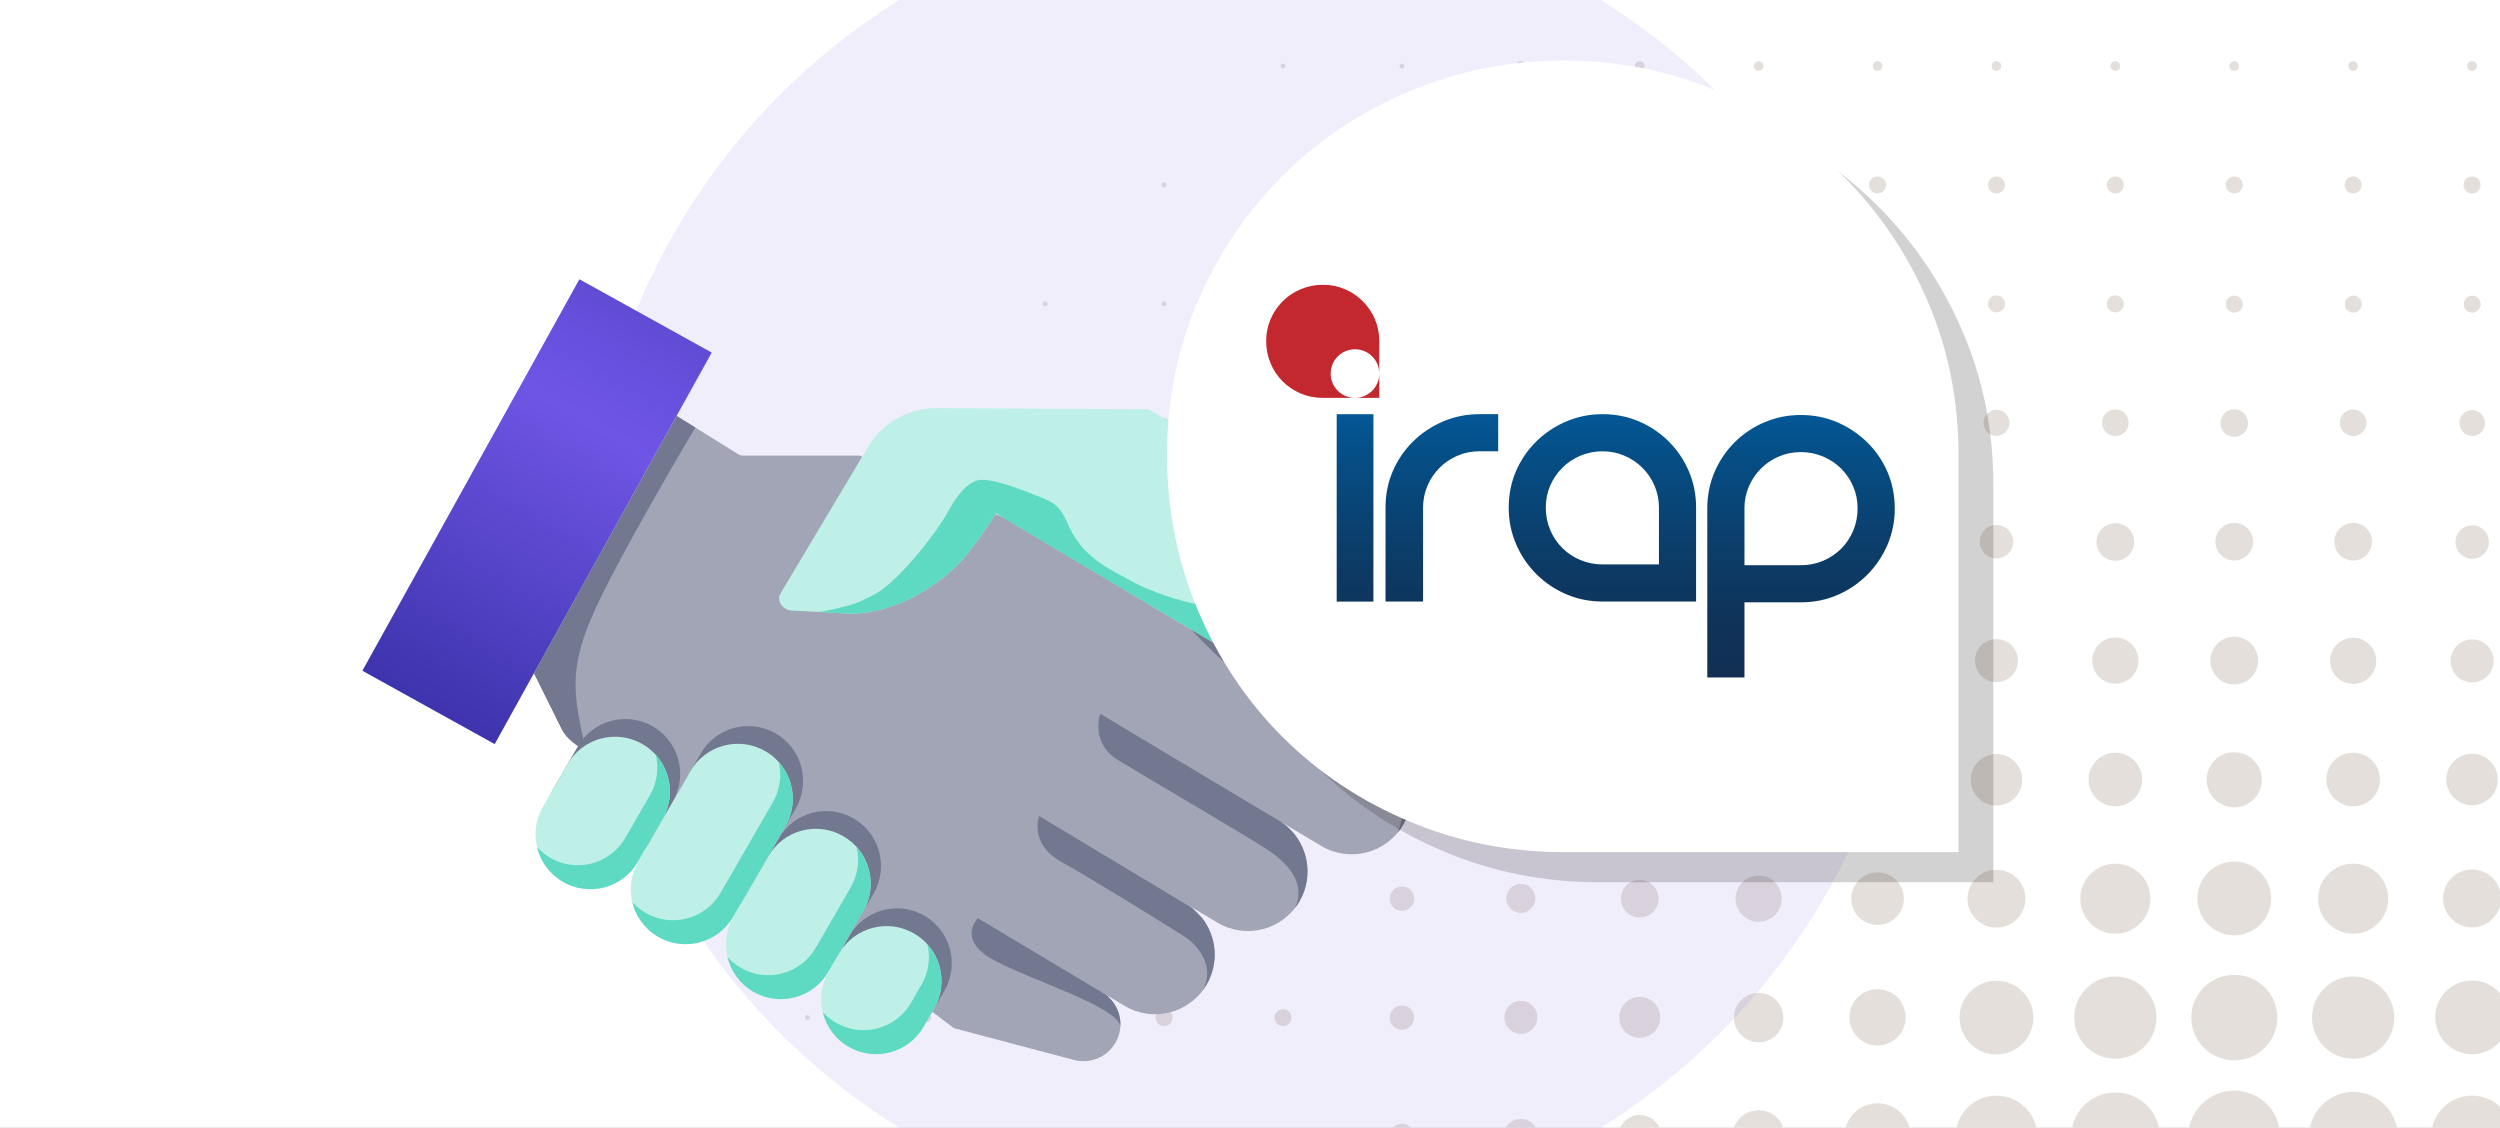
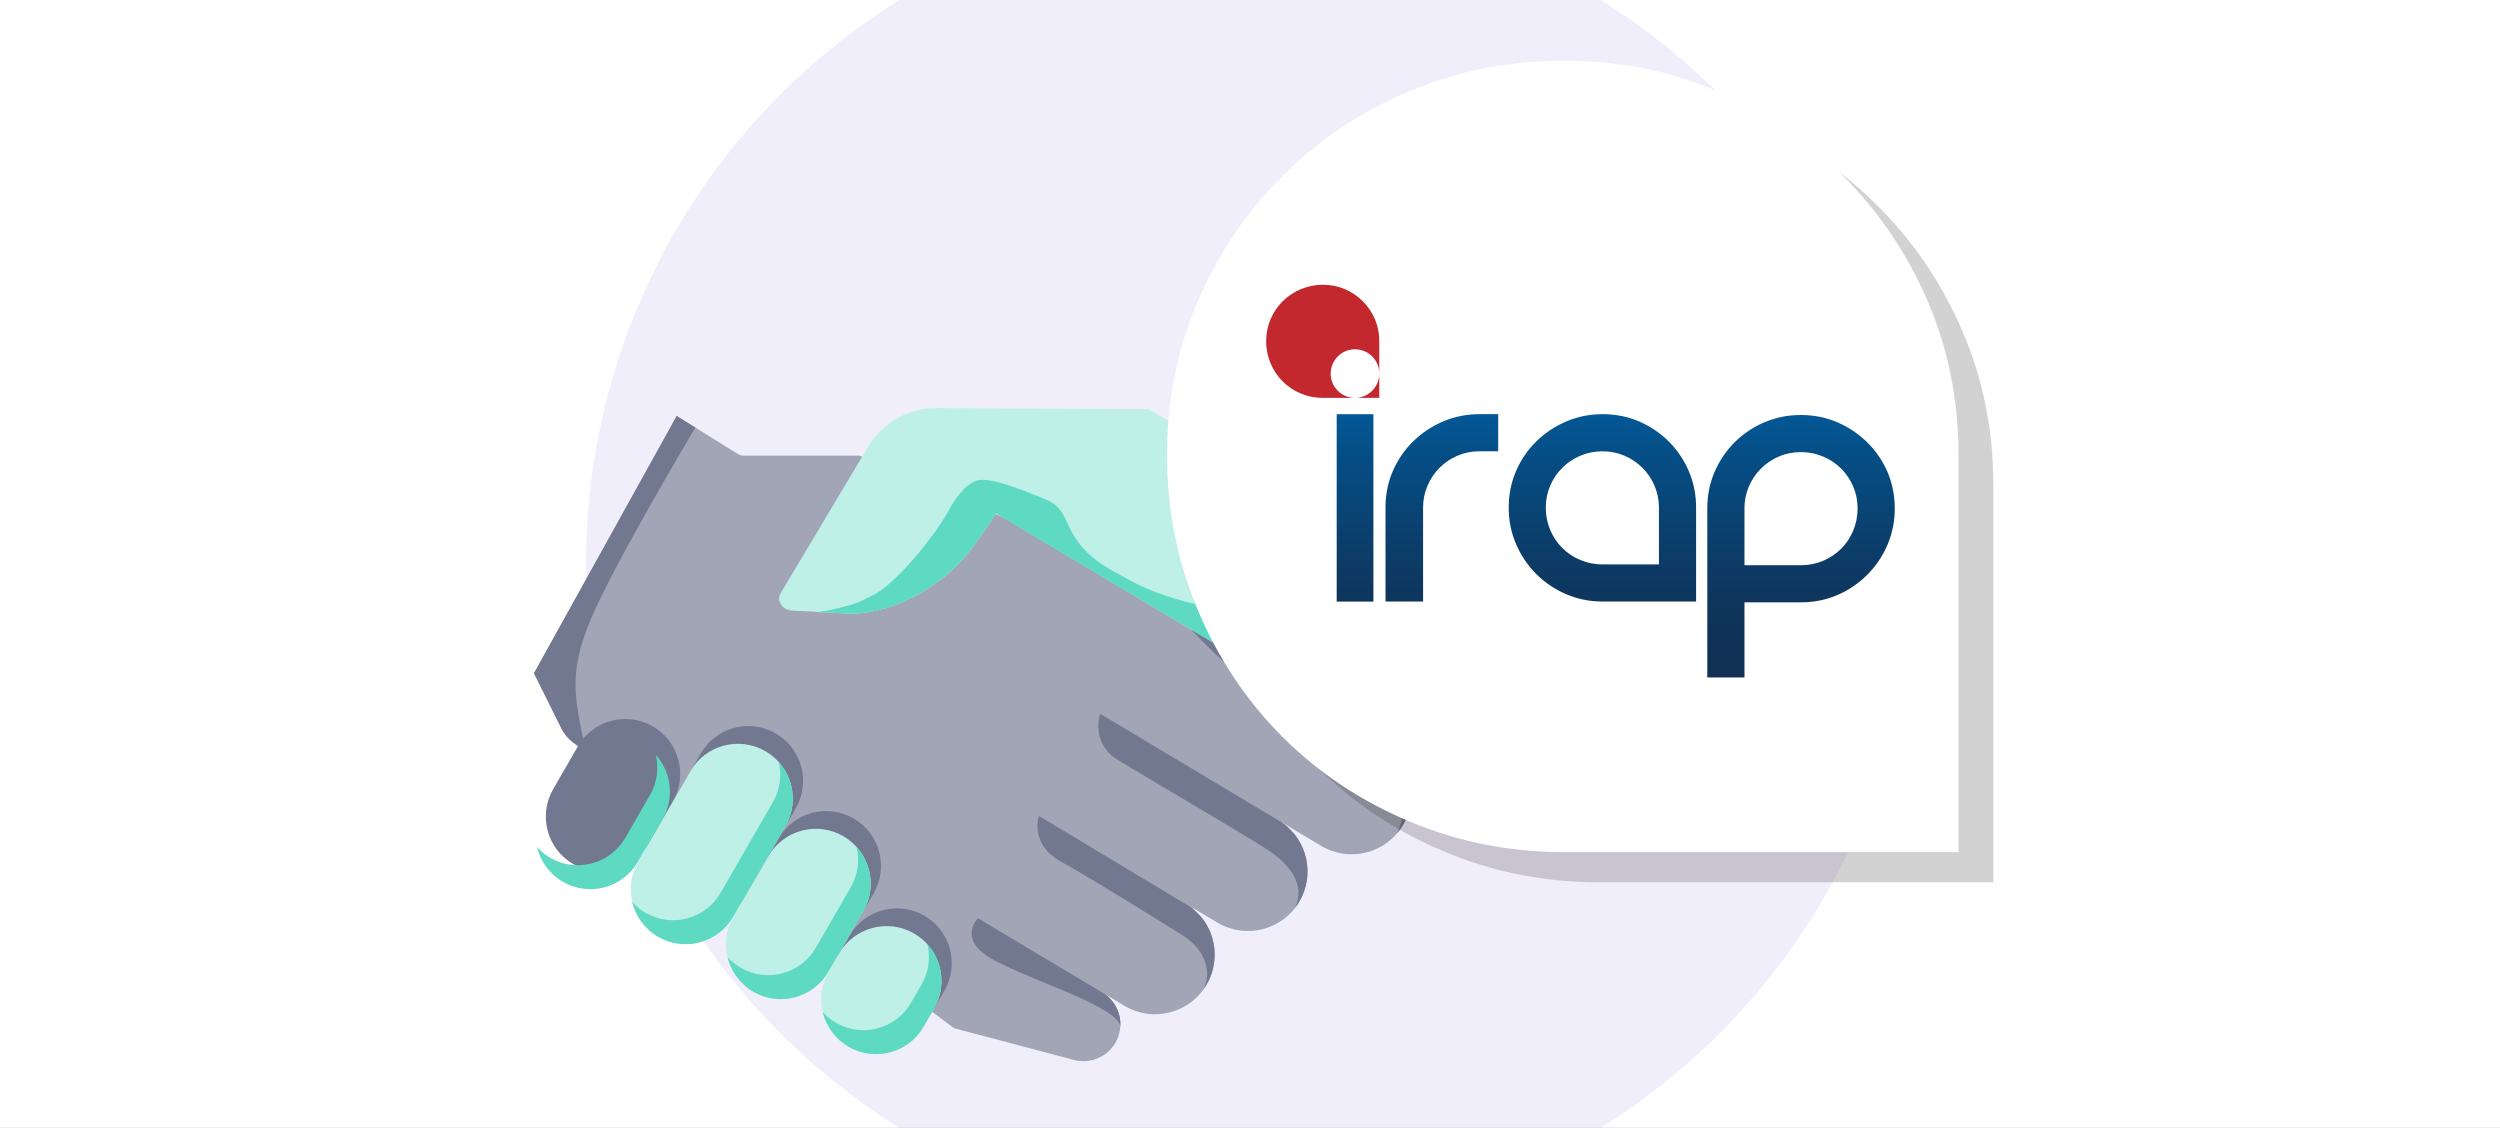
<svg xmlns="http://www.w3.org/2000/svg" id="Content" viewBox="0 0 665 300">
  <rect x="0" y="0" width="665" height="300" fill="#808080" stroke="none" />
  <defs>
    <style>.cls-1{fill:url(#linear-gradient-2);}.cls-2{fill:#fff;}.cls-3{fill:#bff0e7;}.cls-4{fill:#6f55e5;opacity:.1;}.cls-5{fill:#a1a5b5;}.cls-6{fill:#c2282d;}.cls-7{fill:#e4dfda;}.cls-8{fill:#737891;}.cls-9{fill:#231f20;opacity:.2;}.cls-10{clip-path:url(#clippath);}.cls-10,.cls-11{fill:none;}.cls-12{fill:url(#linear-gradient-3);}.cls-11{clip-path:url(#clippath-1);}.cls-13{fill:url(#linear-gradient);}.cls-14{fill:#5edac3;}</style>
    <clipPath id="clippath">
      <rect class="cls-2" x="-551.2" y="-.31" width="432" height="300.61" />
    </clipPath>
    <clipPath id="clippath-1">
-       <rect class="cls-2" y="-.31" width="665" height="300.61" />
-     </clipPath>
+       </clipPath>
    <linearGradient id="linear-gradient" x1="351.77" y1="84.23" x2="411.65" y2="187.94" gradientTransform="translate(77.63 403.96) rotate(-61)" gradientUnits="userSpaceOnUse">
      <stop offset="0" stop-color="#47c1b3" />
      <stop offset=".15" stop-color="#57d2be" />
      <stop offset=".27" stop-color="#5edac3" />
      <stop offset=".46" stop-color="#4dc8b7" />
      <stop offset=".83" stop-color="#219998" />
      <stop offset="1" stop-color="#0c838a" />
    </linearGradient>
    <linearGradient id="linear-gradient-2" x1="112.92" y1="187.96" x2="172.8" y2="84.25" gradientTransform="translate(93.08 327.04) rotate(-119)" gradientUnits="userSpaceOnUse">
      <stop offset="0" stop-color="#3d34ad" />
      <stop offset=".73" stop-color="#6f55e5" />
      <stop offset=".89" stop-color="#6750dd" />
      <stop offset="1" stop-color="#604bd5" />
    </linearGradient>
    <linearGradient id="linear-gradient-3" x1="429.77" y1="180.22" x2="429.77" y2="110.16" gradientUnits="userSpaceOnUse">
      <stop offset="0" stop-color="#113053" />
      <stop offset=".22" stop-color="#0f3359" />
      <stop offset=".51" stop-color="#0b3e6b" />
      <stop offset=".86" stop-color="#054f87" />
      <stop offset="1" stop-color="#035896" />
    </linearGradient>
  </defs>
  <rect class="cls-2" x="-551.2" y="-.31" width="432" height="300.61" />
  <g class="cls-10">
    <g id="Layer_6">
      <circle class="cls-7" cx="108.29" cy="131.14" r=".48" />
      <circle class="cls-7" cx="108.29" cy="155.2" r=".48" />
      <circle class="cls-7" cx="132.35" cy="155.2" r=".48" />
      <circle class="cls-7" cx="132.35" cy="179.31" r=".48" />
      <circle class="cls-7" cx="132.35" cy="203.32" r=".48" />
      <circle class="cls-7" cx="156.41" cy="203.32" r=".48" />
      <circle class="cls-7" cx="156.41" cy="227.43" r=".48" />
      <circle class="cls-7" cx="156.41" cy="251.49" r=".48" />
      <circle class="cls-7" cx="156.41" cy="275.55" r=".54" />
      <circle class="cls-7" cx="156.41" cy="299.62" r=".54" />
      <circle class="cls-7" cx="60.12" cy="83.01" r=".48" />
      <circle class="cls-7" cx="84.23" cy="83.01" r=".48" />
      <circle class="cls-7" cx="84.23" cy="107.08" r=".48" />
      <circle class="cls-7" cx="108.29" cy="107.08" r=".48" />
      <circle class="cls-7" cx="36.06" cy="58.95" r=".48" />
      <circle class="cls-7" cx="60.12" cy="58.95" r=".48" />
      <circle class="cls-7" cx="36.06" cy="34.89" r=".48" />
      <circle class="cls-7" cx="12" cy="34.89" r=".48" />
      <circle class="cls-7" cx="36.06" cy="131.14" r=".97" />
      <circle class="cls-7" cx="60.12" cy="131.14" r=".97" />
      <circle class="cls-7" cx="60.12" cy="155.2" r=".97" />
      <circle class="cls-7" cx="84.23" cy="131.14" r=".97" />
      <circle class="cls-7" cx="84.23" cy="155.2" r=".97" />
      <circle class="cls-7" cx="84.23" cy="179.31" r=".97" />
      <circle class="cls-7" cx="84.23" cy="203.32" r=".97" />
      <circle class="cls-7" cx="84.23" cy="227.43" r=".97" />
      <circle class="cls-7" cx="108.29" cy="179.31" r=".97" />
      <circle class="cls-7" cx="108.29" cy="203.32" r=".97" />
-       <circle class="cls-7" cx="108.29" cy="227.43" r=".97" />
-       <circle class="cls-7" cx="108.29" cy="251.49" r=".97" />
      <circle class="cls-7" cx="108.29" cy="275.55" r="1.02" />
      <circle class="cls-7" cx="108.29" cy="299.62" r="1.02" />
      <circle class="cls-7" cx="132.35" cy="227.43" r=".97" />
      <circle class="cls-7" cx="132.35" cy="251.49" r=".97" />
      <circle class="cls-7" cx="132.35" cy="275.55" r="1.02" />
      <circle class="cls-7" cx="132.35" cy="299.62" r="1.02" />
      <circle class="cls-7" cx="12" cy="58.95" r=".97" />
      <circle class="cls-7" cx="36.06" cy="83.01" r=".97" />
      <circle class="cls-7" cx="12" cy="83.01" r=".97" />
      <circle class="cls-7" cx="36.06" cy="107.08" r=".97" />
      <circle class="cls-7" cx="12" cy="107.08" r=".97" />
      <circle class="cls-7" cx="60.12" cy="107.08" r=".97" />
      <circle class="cls-7" cx="36.06" cy="155.2" r="1.72" />
      <circle class="cls-7" cx="36.06" cy="179.31" r="1.72" />
      <circle class="cls-7" cx="36.06" cy="203.32" r="1.72" />
      <circle class="cls-7" cx="12" cy="131.14" r="1.72" />
      <circle class="cls-7" cx="12" cy="155.2" r="1.72" />
      <circle class="cls-7" cx="60.12" cy="179.31" r="1.72" />
      <circle class="cls-7" cx="60.12" cy="203.32" r="1.72" />
      <circle class="cls-7" cx="60.12" cy="227.43" r="1.72" />
      <circle class="cls-7" cx="60.12" cy="251.49" r="1.72" />
      <circle class="cls-7" cx="60.12" cy="275.55" r="1.83" />
      <circle class="cls-7" cx="60.12" cy="299.62" r="1.83" />
      <circle class="cls-7" cx="84.23" cy="251.49" r="1.72" />
      <circle class="cls-7" cx="84.23" cy="275.55" r="1.83" />
      <circle class="cls-7" cx="84.23" cy="299.62" r="1.83" />
      <circle class="cls-7" cx="36.06" cy="227.43" r="2.47" />
      <circle class="cls-7" cx="36.06" cy="251.49" r="2.47" />
      <circle class="cls-7" cx="36.06" cy="275.55" r="2.58" />
      <circle class="cls-7" cx="36.06" cy="299.62" r="2.58" />
      <circle class="cls-7" cx="12" cy="179.31" r="2.47" />
      <circle class="cls-7" cx="12" cy="203.32" r="2.47" />
      <path class="cls-7" d="m12,230.33c1.61,0,2.95-1.34,2.95-2.95s-1.34-2.95-2.95-2.95-2.95,1.34-2.95,2.95,1.34,2.95,2.95,2.95Z" />
      <circle class="cls-7" cx="12.01" cy="251.51" r="3.33" />
      <circle class="cls-7" cx="12" cy="275.55" r="3.54" />
      <circle class="cls-7" cx="12" cy="299.62" r="3.65" />
    </g>
  </g>
  <rect class="cls-2" y="-.31" width="665" height="300.61" />
  <g class="cls-11">
    <g id="Layer_6-2">
      <circle class="cls-7" cx="214.76" cy="207.35" r=".64" />
      <circle class="cls-7" cx="214.76" cy="239.05" r=".64" />
      <circle class="cls-7" cx="214.76" cy="270.68" r=".64" />
      <circle class="cls-7" cx="246.39" cy="144.09" r=".64" />
      <circle class="cls-7" cx="246.39" cy="175.79" r=".64" />
      <circle class="cls-7" cx="246.39" cy="207.35" r=".64" />
      <circle class="cls-7" cx="278.02" cy="112.46" r=".64" />
      <circle class="cls-7" cx="278.02" cy="144.09" r=".64" />
      <circle class="cls-7" cx="309.65" cy="49.2" r=".64" />
      <circle class="cls-7" cx="341.28" cy="49.2" r=".64" />
      <circle class="cls-7" cx="278.02" cy="80.83" r=".64" />
      <circle class="cls-7" cx="309.65" cy="80.83" r=".64" />
      <circle class="cls-7" cx="341.28" cy="17.57" r=".64" />
      <circle class="cls-7" cx="372.91" cy="17.57" r=".64" />
      <circle class="cls-7" cx="246.39" cy="239.05" r="1.27" />
      <circle class="cls-7" cx="246.39" cy="270.68" r="1.27" />
      <circle class="cls-7" cx="278.02" cy="175.79" r="1.27" />
      <circle class="cls-7" cx="278.02" cy="207.35" r="1.27" />
      <circle class="cls-7" cx="278.02" cy="239.05" r="1.27" />
      <circle class="cls-7" cx="278.02" cy="270.68" r="1.27" />
      <circle class="cls-7" cx="309.65" cy="112.46" r="1.27" />
      <circle class="cls-7" cx="309.65" cy="144.09" r="1.27" />
      <circle class="cls-7" cx="309.65" cy="175.79" r="1.27" />
      <circle class="cls-7" cx="309.65" cy="207.35" r="1.27" />
      <circle class="cls-7" cx="309.65" cy="239.05" r="1.27" />
      <circle class="cls-7" cx="341.28" cy="112.46" r="1.27" />
      <circle class="cls-7" cx="341.28" cy="144.09" r="1.27" />
      <circle class="cls-7" cx="372.91" cy="112.46" r="1.27" />
      <circle class="cls-7" cx="594.31" cy="17.57" r="1.27" />
      <circle class="cls-7" cx="625.94" cy="17.57" r="1.27" />
      <circle class="cls-7" cx="657.57" cy="17.57" r="1.27" />
      <circle class="cls-7" cx="562.68" cy="17.57" r="1.27" />
      <circle class="cls-7" cx="531.06" cy="17.57" r="1.27" />
      <circle class="cls-7" cx="499.43" cy="17.57" r="1.27" />
      <circle class="cls-7" cx="467.8" cy="17.57" r="1.27" />
      <circle class="cls-7" cx="436.17" cy="17.57" r="1.27" />
      <circle class="cls-7" cx="404.54" cy="17.57" r="1.27" />
      <circle class="cls-7" cx="467.8" cy="49.2" r="1.27" />
      <circle class="cls-7" cx="436.17" cy="49.2" r="1.27" />
      <circle class="cls-7" cx="372.91" cy="49.2" r="1.27" />
      <circle class="cls-7" cx="404.54" cy="49.2" r="1.27" />
      <circle class="cls-7" cx="341.28" cy="80.83" r="1.27" />
      <circle class="cls-7" cx="372.91" cy="80.83" r="1.27" />
      <circle class="cls-7" cx="404.54" cy="80.83" r="1.27" />
      <circle class="cls-7" cx="309.65" cy="270.68" r="2.26" />
      <circle class="cls-7" cx="309.65" cy="302.31" r="2.4" />
      <circle class="cls-7" cx="341.28" cy="175.79" r="2.26" />
      <circle class="cls-7" cx="341.28" cy="207.35" r="2.26" />
      <circle class="cls-7" cx="341.28" cy="239.05" r="2.26" />
      <circle class="cls-7" cx="341.28" cy="270.68" r="2.26" />
      <circle class="cls-7" cx="341.28" cy="302.31" r="2.4" />
      <circle class="cls-7" cx="467.8" cy="112.46" r="2.26" />
      <circle class="cls-7" cx="436.17" cy="112.46" r="2.26" />
      <circle class="cls-7" cx="372.91" cy="144.09" r="2.26" />
      <circle class="cls-7" cx="372.91" cy="175.79" r="2.26" />
      <circle class="cls-7" cx="372.91" cy="207.35" r="2.26" />
      <circle class="cls-7" cx="594.31" cy="49.2" r="2.26" />
      <circle class="cls-7" cx="625.94" cy="49.2" r="2.26" />
      <circle class="cls-7" cx="657.57" cy="49.2" r="2.26" />
      <circle class="cls-7" cx="562.68" cy="49.2" r="2.26" />
      <circle class="cls-7" cx="531.06" cy="49.2" r="2.26" />
      <circle class="cls-7" cx="499.43" cy="49.2" r="2.26" />
      <circle class="cls-7" cx="594.33" cy="80.91" r="2.26" transform="translate(-2.69 138.68) rotate(-13.28)" />
      <circle class="cls-7" cx="625.97" cy="80.92" r="2.26" transform="translate(-1.85 145.94) rotate(-13.28)" />
      <circle class="cls-7" cx="657.6" cy="80.92" r="2.26" transform="translate(-1 153.21) rotate(-13.28)" />
      <circle class="cls-7" cx="562.68" cy="80.83" r="2.26" />
      <circle class="cls-7" cx="531.06" cy="80.83" r="2.26" />
      <circle class="cls-7" cx="499.43" cy="80.83" r="2.26" />
      <circle class="cls-7" cx="467.8" cy="80.83" r="2.26" />
      <circle class="cls-7" cx="436.17" cy="80.83" r="2.26" />
      <circle class="cls-7" cx="404.54" cy="112.46" r="2.26" />
      <circle class="cls-7" cx="404.54" cy="144.09" r="2.26" />
      <path class="cls-7" d="m594.31,116.2c2.05,0,3.67-1.62,3.67-3.67s-1.62-3.67-3.67-3.67-3.67,1.62-3.67,3.67,1.62,3.67,3.67,3.67Z" />
      <ellipse class="cls-7" cx="657.6" cy="112.55" rx="3.39" ry="3.46" transform="translate(-8.27 154.05) rotate(-13.28)" />
      <path class="cls-7" d="m625.94,115.99c1.91,0,3.53-1.55,3.53-3.53s-1.55-3.53-3.53-3.53-3.53,1.55-3.53,3.53,1.62,3.53,3.53,3.53Z" />
      <circle class="cls-7" cx="657.6" cy="144.18" r="4.45" />
      <circle class="cls-7" cx="531.06" cy="112.46" r="3.46" />
      <circle class="cls-7" cx="499.43" cy="112.46" r="3.25" />
      <circle class="cls-7" cx="467.8" cy="144.09" r="3.46" />
      <circle class="cls-7" cx="436.17" cy="144.09" r="3.25" />
      <circle class="cls-7" cx="436.17" cy="175.72" r="3.46" />
      <circle class="cls-7" cx="372.91" cy="239.05" r="3.25" />
      <circle class="cls-7" cx="372.91" cy="270.68" r="3.25" />
      <circle class="cls-7" cx="372.91" cy="302.31" r="3.39" />
      <path class="cls-7" d="m562.68,115.99c-1.91,0-3.53-1.55-3.53-3.53s1.55-3.53,3.53-3.53,3.53,1.55,3.53,3.53-1.55,3.53-3.53,3.53Z" />
      <circle class="cls-7" cx="531.06" cy="144.09" r="4.45" />
      <path class="cls-7" d="m499.43,148.18c-2.26,0-4.02-1.84-4.02-4.02s1.84-4.02,4.02-4.02,4.02,1.84,4.02,4.02-1.77,4.02-4.02,4.02Z" />
      <circle class="cls-7" cx="467.8" cy="175.72" r="4.38" />
      <circle class="cls-7" cx="436.17" cy="207.35" r="4.38" />
      <circle class="cls-7" cx="436.17" cy="239.05" r="5.01" />
      <circle class="cls-7" cx="404.54" cy="175.79" r="3.25" />
      <circle class="cls-7" cx="404.54" cy="207.35" r="3.25" />
      <path class="cls-7" d="m404.54,242.86c-2.12,0-3.88-1.77-3.88-3.88s1.77-3.88,3.88-3.88,3.88,1.77,3.88,3.88-1.77,3.88-3.88,3.88Z" />
      <circle class="cls-7" cx="404.54" cy="270.61" r="4.38" />
      <circle class="cls-7" cx="404.54" cy="302.31" r="4.66" />
      <circle class="cls-7" cx="594.31" cy="144.11" r="5.01" transform="translate(-15.41 97.07) rotate(-9.22)" />
      <circle class="cls-7" cx="625.95" cy="144.11" r="5.01" transform="translate(-15 102.14) rotate(-9.22)" />
      <circle class="cls-7" cx="562.68" cy="144.16" r="5.01" />
      <circle class="cls-7" cx="594.31" cy="175.72" r="6.35" />
      <circle class="cls-7" cx="594.31" cy="207.42" r="7.34" />
      <circle class="cls-7" cx="594.31" cy="239" r="9.81" transform="translate(-30.61 98.29) rotate(-9.22)" />
      <ellipse class="cls-7" cx="594.32" cy="270.68" rx="11.44" ry="11.37" transform="translate(-3.9 8.74) rotate(-.84)" />
      <circle class="cls-7" cx="594.31" cy="302.31" r="12.21" />
      <circle class="cls-7" cx="625.94" cy="175.79" r="6.14" />
      <circle class="cls-7" cx="657.59" cy="175.81" r="5.72" transform="translate(-22.8 155.74) rotate(-13.28)" />
      <path class="cls-7" d="m625.94,214.48c3.95,0,7.13-3.18,7.13-7.13s-3.18-7.13-7.13-7.13-7.13,3.18-7.13,7.13,3.25,7.13,7.13,7.13Z" />
      <circle class="cls-7" cx="657.57" cy="207.35" r="6.85" />
      <circle class="cls-7" cx="625.94" cy="239.05" r="9.32" />
      <circle class="cls-7" cx="657.57" cy="238.98" r="7.7" />
      <circle class="cls-7" cx="625.94" cy="270.68" r="10.94" />
      <circle class="cls-7" cx="657.57" cy="270.63" r="9.81" transform="translate(-34.86 108.84) rotate(-9.22)" />
      <circle class="cls-7" cx="626.01" cy="302.24" r="11.79" />
      <path class="cls-7" d="m657.57,313.18c6,0,10.87-4.87,10.87-10.87s-4.87-10.87-10.87-10.87-10.87,4.87-10.87,10.87,4.87,10.87,10.87,10.87Z" />
      <circle class="cls-7" cx="562.68" cy="175.72" r="6.14" />
      <circle class="cls-7" cx="531.06" cy="175.72" r="5.72" />
      <circle class="cls-7" cx="499.43" cy="175.72" r="5.08" />
      <path class="cls-7" d="m562.68,214.48c-3.95,0-7.13-3.18-7.13-7.13s3.18-7.13,7.13-7.13,7.13,3.18,7.13,7.13-3.18,7.13-7.13,7.13Z" />
      <circle class="cls-7" cx="531.06" cy="207.42" r="6.85" />
      <circle class="cls-7" cx="499.43" cy="207.35" r="6.14" />
      <circle class="cls-7" cx="467.8" cy="207.35" r="5.08" />
      <circle class="cls-7" cx="562.68" cy="239.05" r="9.32" />
      <circle class="cls-7" cx="531.06" cy="239.05" r="7.7" />
      <circle class="cls-7" cx="499.43" cy="239.05" r="6.99" />
      <circle class="cls-7" cx="467.8" cy="239.05" r="6.14" />
      <circle class="cls-7" cx="562.68" cy="270.68" r="10.94" />
      <circle class="cls-7" cx="531.06" cy="270.68" r="9.81" />
      <path class="cls-7" d="m499.43,278.09c-4.09,0-7.48-3.32-7.48-7.48s3.32-7.48,7.48-7.48,7.48,3.32,7.48,7.48-3.39,7.48-7.48,7.48Z" />
      <path class="cls-7" d="m467.8,277.25c-3.6,0-6.57-2.97-6.57-6.57s2.97-6.57,6.57-6.57,6.57,2.97,6.57,6.57-2.89,6.57-6.57,6.57Z" />
      <circle class="cls-7" cx="436.17" cy="270.61" r="5.44" />
      <ellipse class="cls-7" cx="562.72" cy="302.31" rx="11.72" ry="11.79" transform="translate(174.17 809.33) rotate(-80.78)" />
      <path class="cls-7" d="m531.06,313.18c-6,0-10.87-4.87-10.87-10.87s4.87-10.87,10.87-10.87,10.87,4.87,10.87,10.87-4.87,10.87-10.87,10.87Z" />
      <circle class="cls-7" cx="499.43" cy="302.31" r="8.83" />
      <circle class="cls-7" cx="467.8" cy="302.31" r="6.99" />
      <circle class="cls-7" cx="436.19" cy="302.3" r="5.72" transform="translate(67.92 684.43) rotate(-80.78)" />
    </g>
  </g>
  <circle class="cls-4" cx="332.5" cy="150" r="176.63" />
  <path class="cls-5" d="m367.68,197.78l-18.08-10.81.05-.06-82.22-49.04-38.76-16.68h-30.84v.02c-.56,0-1.1-.16-1.58-.46l-16.24-10.1-37.96,68.43,7.29,14.69c.72,1.45,1.77,2.72,3.07,3.69l101.38,76.05,31.89,8.44c4.24,1.12,8.71-.7,10.96-4.46h0c2.65-4.44,1.4-10.12-2.74-13.06l5.21,3.11c7.52,4.5,17.25,2.05,21.75-5.47h0c4.32-7.23,2.22-16.51-4.64-21.21l7.59,4.54c7.52,4.5,17.25,2.05,21.75-5.47h0c4.32-7.23,2.22-16.51-4.64-21.21l10.49,6.27c7.52,4.5,17.25,2.05,21.75-5.47h0c4.5-7.52,2.05-17.25-5.47-21.75Z" />
  <path class="cls-8" d="m178.98,213.15c4.03-6.98,1.64-15.91-5.34-19.94h0c-6.98-4.03-15.91-1.64-19.94,5.34l-6.56,11.36c-4.03,6.98-1.64,15.91,5.34,19.94h0c6.98,4.03,15.91,1.64,19.94-5.34l6.56-11.36Z" />
  <path class="cls-8" d="m211.67,215.03c4.03-6.98,1.64-15.91-5.34-19.94h0c-6.98-4.03-15.91-1.64-19.94,5.34l-13.91,24.1c-4.03,6.98-1.64,15.91,5.34,19.94h0c6.98,4.03,15.91,1.64,19.94-5.34l13.91-24.1Z" />
  <path class="cls-8" d="m232.39,237.64c4.03-6.98,1.64-15.91-5.34-19.94h0c-6.98-4.03-15.91-1.64-19.94,5.34l-9.3,16.11c-4.03,6.98-1.64,15.91,5.34,19.94h0c6.98,4.03,15.91,1.64,19.94-5.34l9.3-16.11Z" />
  <path class="cls-8" d="m245.88,243.58h0c-6.98-4.03-15.91-1.64-19.94,5.34l-2.8,4.86c-4.03,6.98-1.64,15.91,5.34,19.94h0c6.98,4.03,15.91,1.64,19.94-5.34l2.8-4.86c4.03-6.98,1.64-15.91-5.34-19.94Z" />
  <path class="cls-3" d="m264.9,136.5l101.82,60.67,14.42-20.2-36.46-66.44-16.64,9.46c-.92.52-2.04.52-2.96,0l-19.62-11.12-56.38-.32c-7.42,0-14.36,3.88-18.14,10.24l-23.32,39.06h0c-.72,1.22-.22,2.38.04,2.82.5.86,1.58,1.68,3.04,1.74l15.64.84c12.12-.18,22.5-7.31,27.84-12.5s10.71-14.25,10.71-14.25Z" />
  <rect class="cls-13" x="322.18" y="115.94" width="119.07" height="40.3" transform="translate(315.68 -263.74) rotate(61)" />
-   <rect class="cls-1" x="83.33" y="115.99" width="119.07" height="40.24" transform="translate(331.16 77.14) rotate(119)" />
  <path class="cls-8" d="m344.43,241.56c.4-.51.77-1.05,1.12-1.62h0c4.32-7.23,2.22-16.51-4.64-21.21l1.61.96h0s-49.87-29.82-49.87-29.82c0,0-2.76,7.72,4.81,12.35,7.57,4.63,32.52,19.2,39.11,23.41,6.59,4.21,10.83,9.68,7.87,15.94,0,0,0,0,0,0Z" />
  <path class="cls-8" d="m317.02,241.47l-40.63-24.42s-2.76,7.4,5.93,12.21,26.63,16.03,32.24,19.53c5.61,3.5,8.19,9.38,5.43,14.57.3-.41.59-.84.86-1.29h0c3.43-5.74,2.81-12.77-1.02-17.78l-2.77-2.81s-.02-.02-.03-.03Z" />
  <path class="cls-8" d="m295.08,265.15l-34.95-20.9s-5.85,5.68,4.25,11.14c10.09,5.47,32.51,12.23,33.64,17.54.15-3.26-1.32-6.5-4.12-8.49l1.19.71h0Z" />
  <path class="cls-8" d="m373.15,219.53h0c4.5-7.52,2.05-17.25-5.47-21.75l-18.08-10.81.05-.06-32.87-19.5c12.11,12.72,17.11,15.51,25.56,20.48,5.81,3.42,16.6,9.86,21.07,12.63,6.82,4.23,10.08,9.27,9.82,14.18-.16,2.95-.68,4.91-1.55,6.91.54-.64,1.04-1.34,1.49-2.08Z" />
  <path class="cls-14" d="m381.14,176.97l-3.82-6.95c-2.01,3.04-5.16,6.81-8.2,10.56-3.57,4.41-13.31,5.74-19.9-.48-4.94-4.67-4.33-14.83-1.43-22.79-14.68,10.16-38.65,1.65-46.34-2.47-7.69-4.12-24.99-13.73-29.11-16.47-4.12-2.75-7.45-1.86-7.45-1.86l101.82,60.67,14.42-20.2Z" />
  <path class="cls-14" d="m295.1,151.39c-13.77-8.4-9.02-15.22-16.87-18.51-7.85-3.29-14.12-5.49-17.42-5.22-3.29.27-6.32,4.12-8.79,8.71-2.47,4.59-12.08,17.37-18.95,21.49-.74.44-1.55.84-2.41,1.2-1.37.75-2.84,1.41-4.32,1.81-2.42.66-5.43,1.48-8.65,1.92l8.64.46c12.12-.18,22.5-7.31,27.84-12.5,5.34-5.19,10.71-14.25,10.71-14.25l37.27,22.21c-1.33-2.61-3.54-5.17-7.07-7.32Z" />
  <path class="cls-8" d="m149.33,193.77c.72,1.45,1.77,2.72,3.07,3.69l3.77,2.82c-.45-1.97-1.11-3.9-1.47-5.78-1.87-9.58-3.18-16.44,2.45-29.78,6.36-15.07,27.81-50.99,27.81-50.99l-4.96-3.08-37.96,68.43,7.29,14.69Z" />
-   <path class="cls-3" d="m176.24,217.87c4.03-6.98,1.64-15.91-5.34-19.94h0c-6.98-4.03-15.91-1.64-19.94,5.34l-6.56,11.36c-4.03,6.98-1.64,15.91,5.34,19.94h0c6.98,4.03,15.91,1.64,19.94-5.34l6.56-11.36Z" />
  <path class="cls-3" d="m208.92,219.75c4.03-6.98,1.64-15.91-5.34-19.94h0c-6.98-4.03-15.91-1.64-19.94,5.34l-13.91,24.1c-4.03,6.98-1.64,15.91,5.34,19.94h0c6.98,4.03,15.91,1.64,19.94-5.34l13.91-24.1Z" />
  <path class="cls-3" d="m229.65,242.36c4.03-6.98,1.64-15.91-5.34-19.94h0c-6.98-4.03-15.91-1.64-19.94,5.34l-9.3,16.11c-4.03,6.98-1.64,15.91,5.34,19.94h0c6.98,4.03,15.91,1.64,19.94-5.34l9.3-16.11Z" />
  <path class="cls-3" d="m243.13,248.3h0c-6.98-4.03-15.91-1.64-19.94,5.34l-2.8,4.86c-4.03,6.98-1.64,15.91,5.34,19.94h0c6.98,4.03,15.91,1.64,19.94-5.34l2.8-4.86c4.03-6.98,1.64-15.91-5.34-19.94Z" />
  <path class="cls-14" d="m174.45,200.8c.84,3.5.39,7.32-1.55,10.69l-6.56,11.36c-4.03,6.98-12.96,9.38-19.94,5.34-1.37-.79-2.56-1.77-3.56-2.88.9,3.76,3.28,7.17,6.9,9.26,6.98,4.03,15.91,1.64,19.94-5.34l6.56-11.36c3.24-5.62,2.33-12.49-1.79-17.06Z" />
  <path class="cls-14" d="m207.14,202.69c.84,3.5.39,7.32-1.55,10.69l-13.91,24.1c-4.03,6.98-12.96,9.38-19.94,5.34h0c-1.37-.79-2.56-1.77-3.56-2.88.9,3.76,3.28,7.17,6.9,9.26h0c6.98,4.03,15.91,1.64,19.94-5.34l13.91-24.1c3.24-5.62,2.33-12.49-1.79-17.06Z" />
  <path class="cls-14" d="m227.86,225.3c.84,3.5.39,7.32-1.55,10.69l-9.3,16.11c-4.03,6.98-12.96,9.38-19.94,5.34h0c-1.37-.79-2.56-1.77-3.56-2.88.9,3.76,3.28,7.17,6.9,9.26h0c6.98,4.03,15.91,1.64,19.94-5.34l9.3-16.11c3.24-5.62,2.33-12.49-1.79-17.06Z" />
  <path class="cls-14" d="m246.69,251.18c.84,3.5.39,7.32-1.55,10.69l-2.8,4.86c-4.03,6.98-12.96,9.38-19.94,5.34h0c-1.37-.79-2.56-1.77-3.56-2.88.9,3.76,3.28,7.17,6.9,9.26h0c6.98,4.03,15.91,1.64,19.94-5.34l2.8-4.86c3.24-5.62,2.33-12.49-1.79-17.06Z" />
  <path class="cls-9" d="m425.35,234.69c-14.5,0-28.23-2.72-41.17-8.16-12.96-5.44-24.22-12.94-33.8-22.53-9.58-9.57-17.09-20.85-22.53-33.79-5.43-12.94-8.15-26.67-8.15-41.18s2.72-28.09,8.15-40.78c5.44-12.7,12.95-23.82,22.53-33.41,9.58-9.58,20.84-17.09,33.8-22.53,12.94-5.44,26.67-8.17,41.17-8.17s28.09,2.73,40.79,8.17c12.69,5.44,23.81,12.95,33.41,22.53,9.58,9.59,17.09,20.71,22.53,33.41,5.44,12.68,8.15,26.29,8.15,40.78v105.66h-104.88Z" />
  <path class="cls-2" d="m416.08,226.67c-14.5,0-28.23-2.72-41.17-8.16-12.96-5.44-24.22-12.94-33.8-22.53-9.58-9.57-17.09-20.85-22.53-33.79-5.43-12.94-8.15-26.67-8.15-41.18s2.72-28.09,8.15-40.78c5.44-12.7,12.95-23.82,22.53-33.41,9.58-9.58,20.84-17.09,33.8-22.53,12.94-5.44,26.67-8.17,41.17-8.17s28.09,2.73,40.79,8.17c12.69,5.44,23.81,12.95,33.41,22.53,9.58,9.59,17.09,20.71,22.53,33.41,5.44,12.68,8.15,26.29,8.15,40.78v105.66h-104.88Z" />
  <path class="cls-12" d="m464.02,135.25c0-2.07.39-4.01,1.17-5.83.77-1.81,1.85-3.4,3.22-4.78,1.37-1.37,2.96-2.44,4.78-3.22,1.81-.77,3.75-1.16,5.83-1.16s4.03.39,5.89,1.16c1.85.78,3.46,1.85,4.83,3.22,1.37,1.38,2.45,2.96,3.22,4.78.78,1.81,1.16,3.76,1.16,5.83s-.39,4.04-1.16,5.89c-.77,1.85-1.85,3.46-3.22,4.83-1.37,1.37-2.98,2.44-4.83,3.22-1.85.78-3.81,1.16-5.89,1.16h-14.99v-15.1Zm5.33-22.93c-3.04,1.3-5.68,3.08-7.94,5.33-2.26,2.26-4.03,4.88-5.33,7.88-1.29,3-1.94,6.24-1.94,9.71v44.97h9.89v-19.99h14.99c3.48,0,6.71-.64,9.72-1.94,3-1.29,5.64-3.08,7.94-5.38,2.29-2.3,4.09-4.96,5.39-7.99,1.29-3.04,1.94-6.25,1.94-9.66s-.65-6.71-1.94-9.71c-1.3-3-3.09-5.62-5.39-7.88-2.3-2.25-4.94-4.03-7.94-5.33-3-1.29-6.24-1.94-9.72-1.94s-6.62.65-9.66,1.94m-113.8,47.69h9.77v-49.85h-9.77v49.85Zm37.97-49.85c-3.41,0-6.63.65-9.67,1.94-3.03,1.29-5.69,3.07-7.99,5.33-2.29,2.25-4.09,4.89-5.38,7.88-1.3,2.99-1.94,6.23-1.94,9.71v24.98h9.99v-24.98c0-2.07.39-4.01,1.17-5.82.78-1.82,1.85-3.41,3.22-4.78,1.36-1.37,2.96-2.45,4.77-3.22,1.82-.78,3.76-1.17,5.83-1.17h4.99v-9.88h-4.99Zm26.86,38.81c-1.85-.78-3.46-1.85-4.82-3.22-1.38-1.36-2.45-2.98-3.23-4.83-.77-1.85-1.16-3.82-1.16-5.89s.39-4.01,1.16-5.82c.78-1.82,1.85-3.41,3.23-4.78,1.37-1.37,2.97-2.45,4.82-3.22,1.86-.78,3.82-1.17,5.89-1.17s4.01.39,5.83,1.17c1.81.78,3.4,1.85,4.78,3.22,1.37,1.37,2.45,2.96,3.22,4.78.78,1.81,1.17,3.76,1.17,5.82v15.1h-14.99c-2.07,0-4.03-.39-5.89-1.17m-3.77-36.86c-3.04,1.29-5.71,3.07-7.99,5.33-2.29,2.25-4.09,4.89-5.38,7.88-1.29,2.99-1.94,6.23-1.94,9.71s.65,6.63,1.94,9.66c1.29,3.03,3.09,5.7,5.38,7.99,2.29,2.29,4.95,4.09,7.99,5.39,3.03,1.3,6.26,1.94,9.66,1.94h24.87v-24.98c0-3.48-.65-6.72-1.94-9.71-1.29-3-3.07-5.63-5.33-7.88-2.27-2.26-4.89-4.04-7.89-5.33-3-1.29-6.23-1.94-9.71-1.94s-6.63.65-9.66,1.94" />
  <path class="cls-6" d="m366.89,105.84v-15.1c0-2.07-.39-4.01-1.16-5.83-.78-1.82-1.85-3.41-3.22-4.77-1.37-1.37-2.96-2.45-4.77-3.22-1.82-.78-3.76-1.17-5.83-1.17s-4.04.39-5.89,1.17c-1.85.77-3.46,1.85-4.83,3.22-1.37,1.37-2.44,2.96-3.22,4.77-.78,1.81-1.17,3.75-1.17,5.83s.39,4.03,1.17,5.89c.78,1.85,1.85,3.46,3.22,4.83,1.37,1.37,2.98,2.44,4.83,3.22,1.85.78,3.81,1.16,5.89,1.16h14.99Zm0-6.47c0,3.57-2.89,6.47-6.46,6.47s-6.47-2.9-6.47-6.47,2.9-6.46,6.47-6.46,6.46,2.89,6.46,6.46" />
</svg>